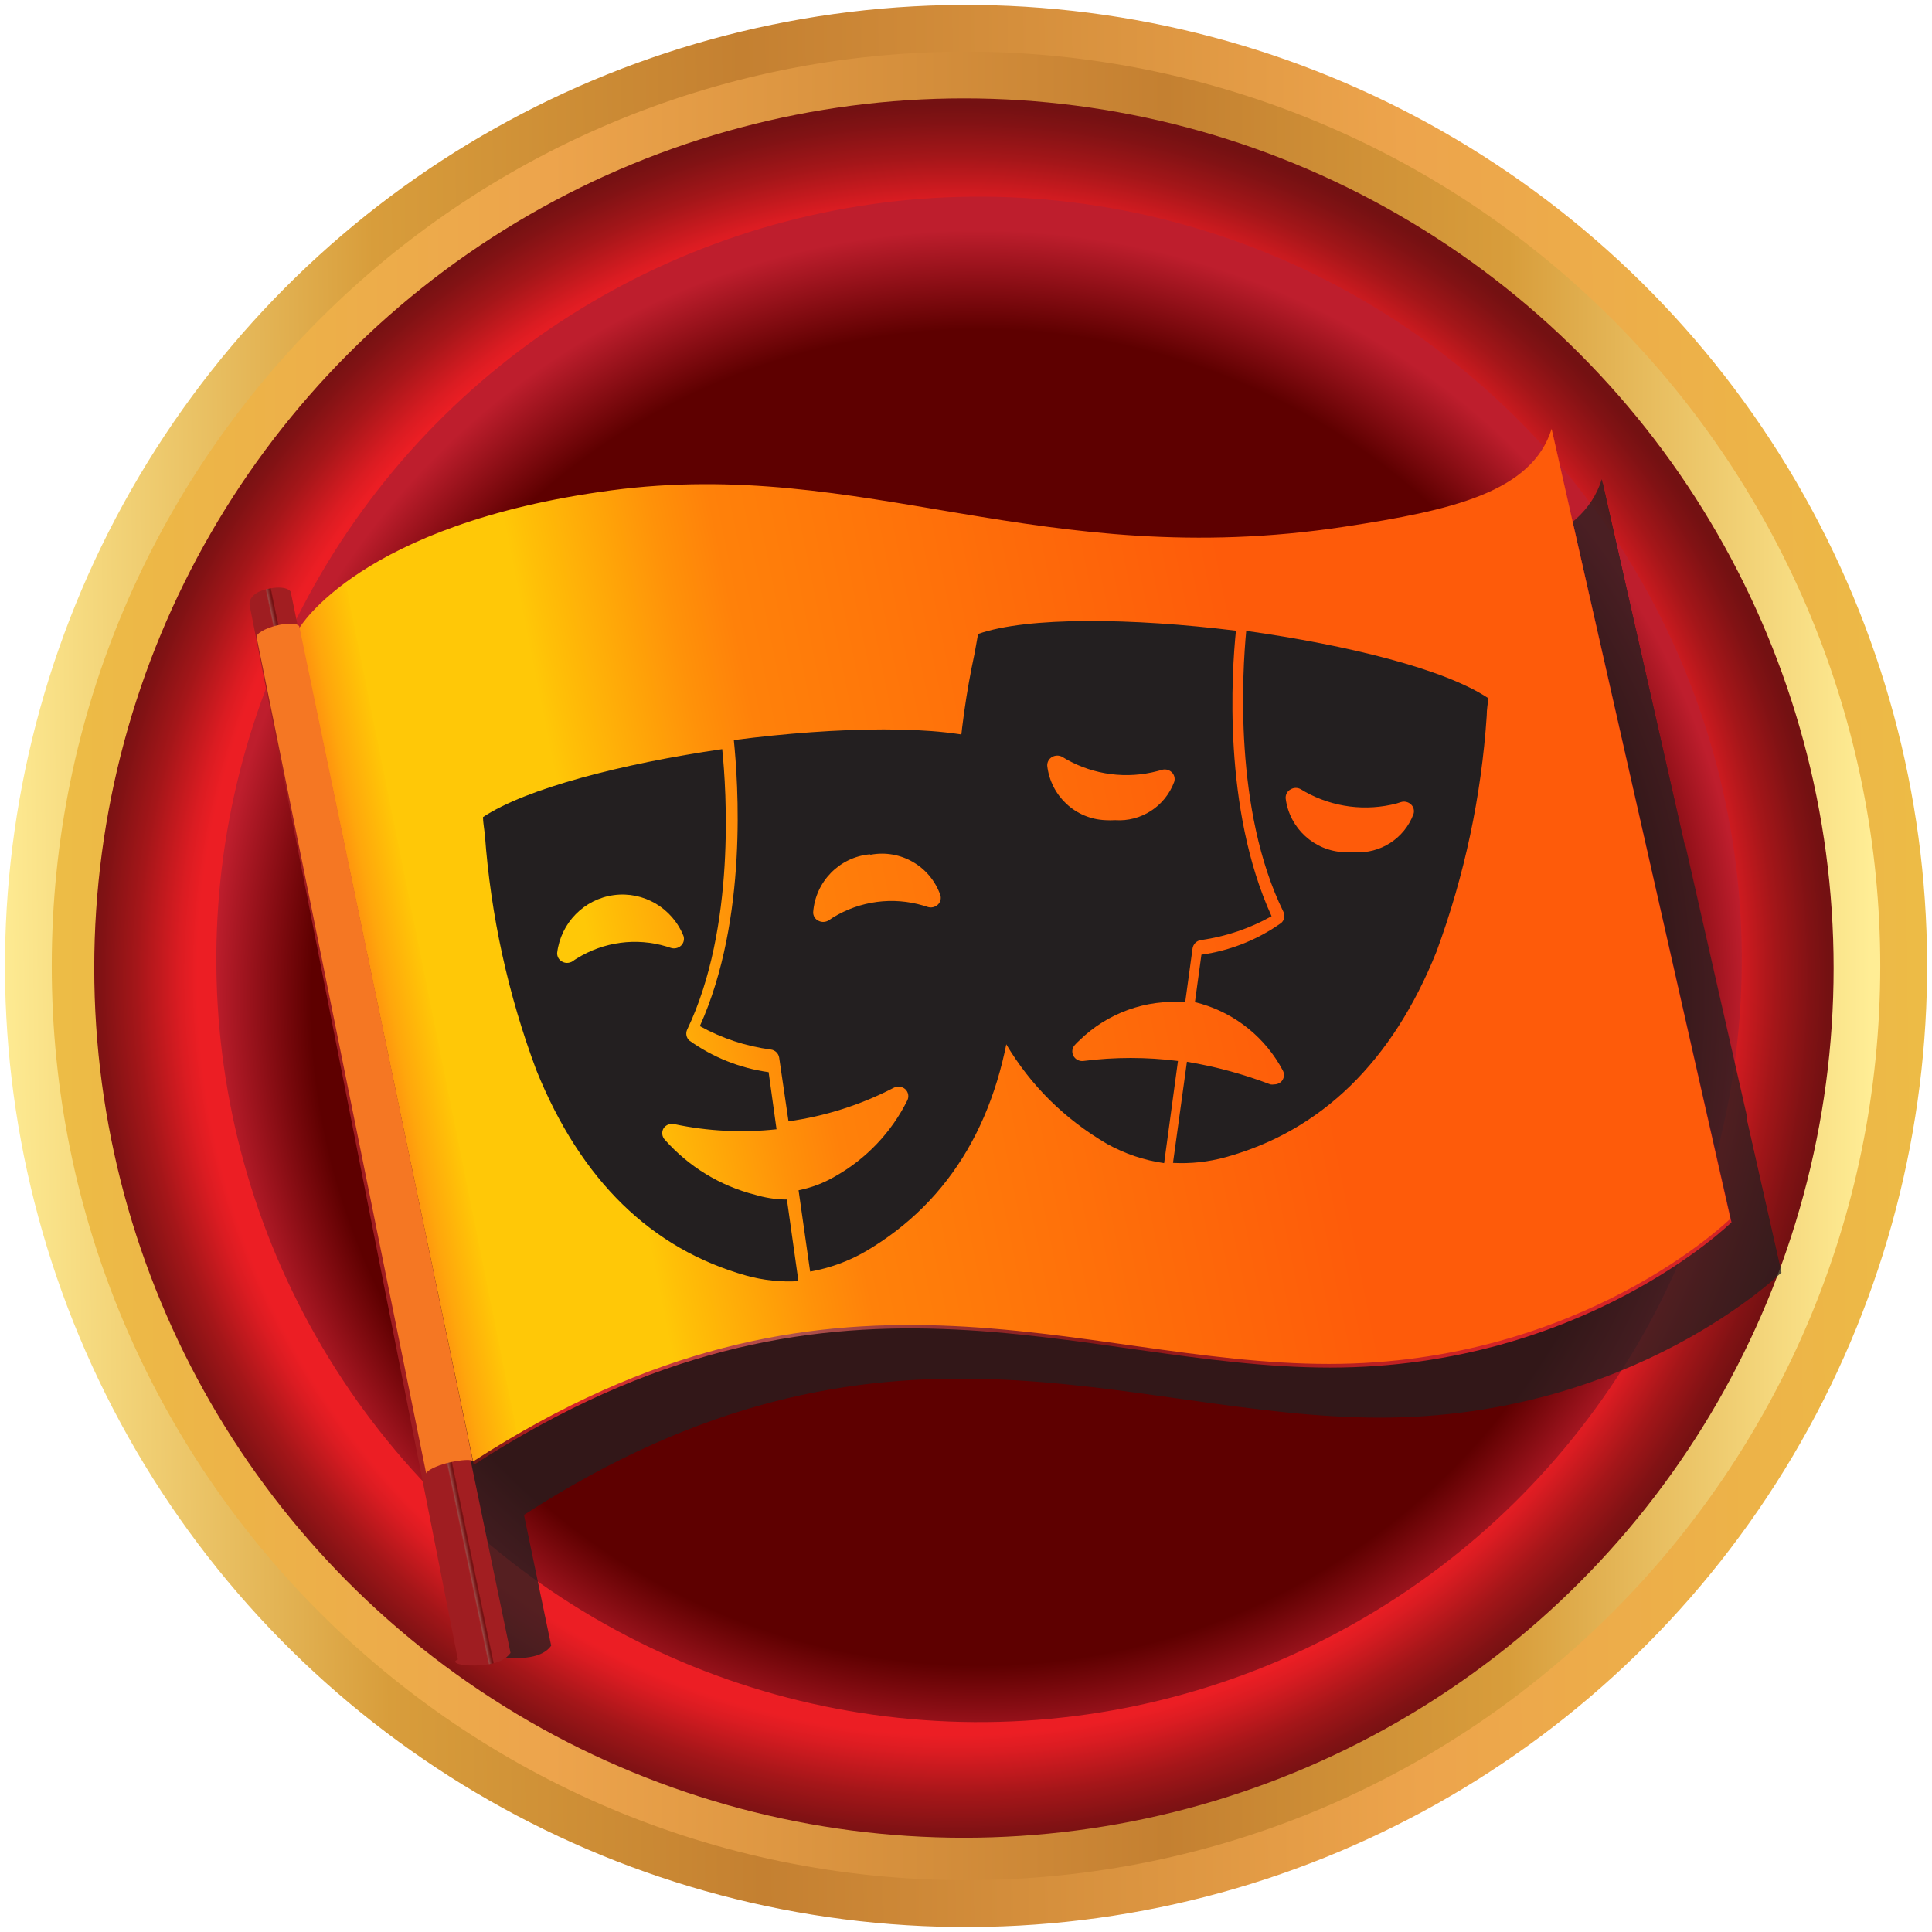
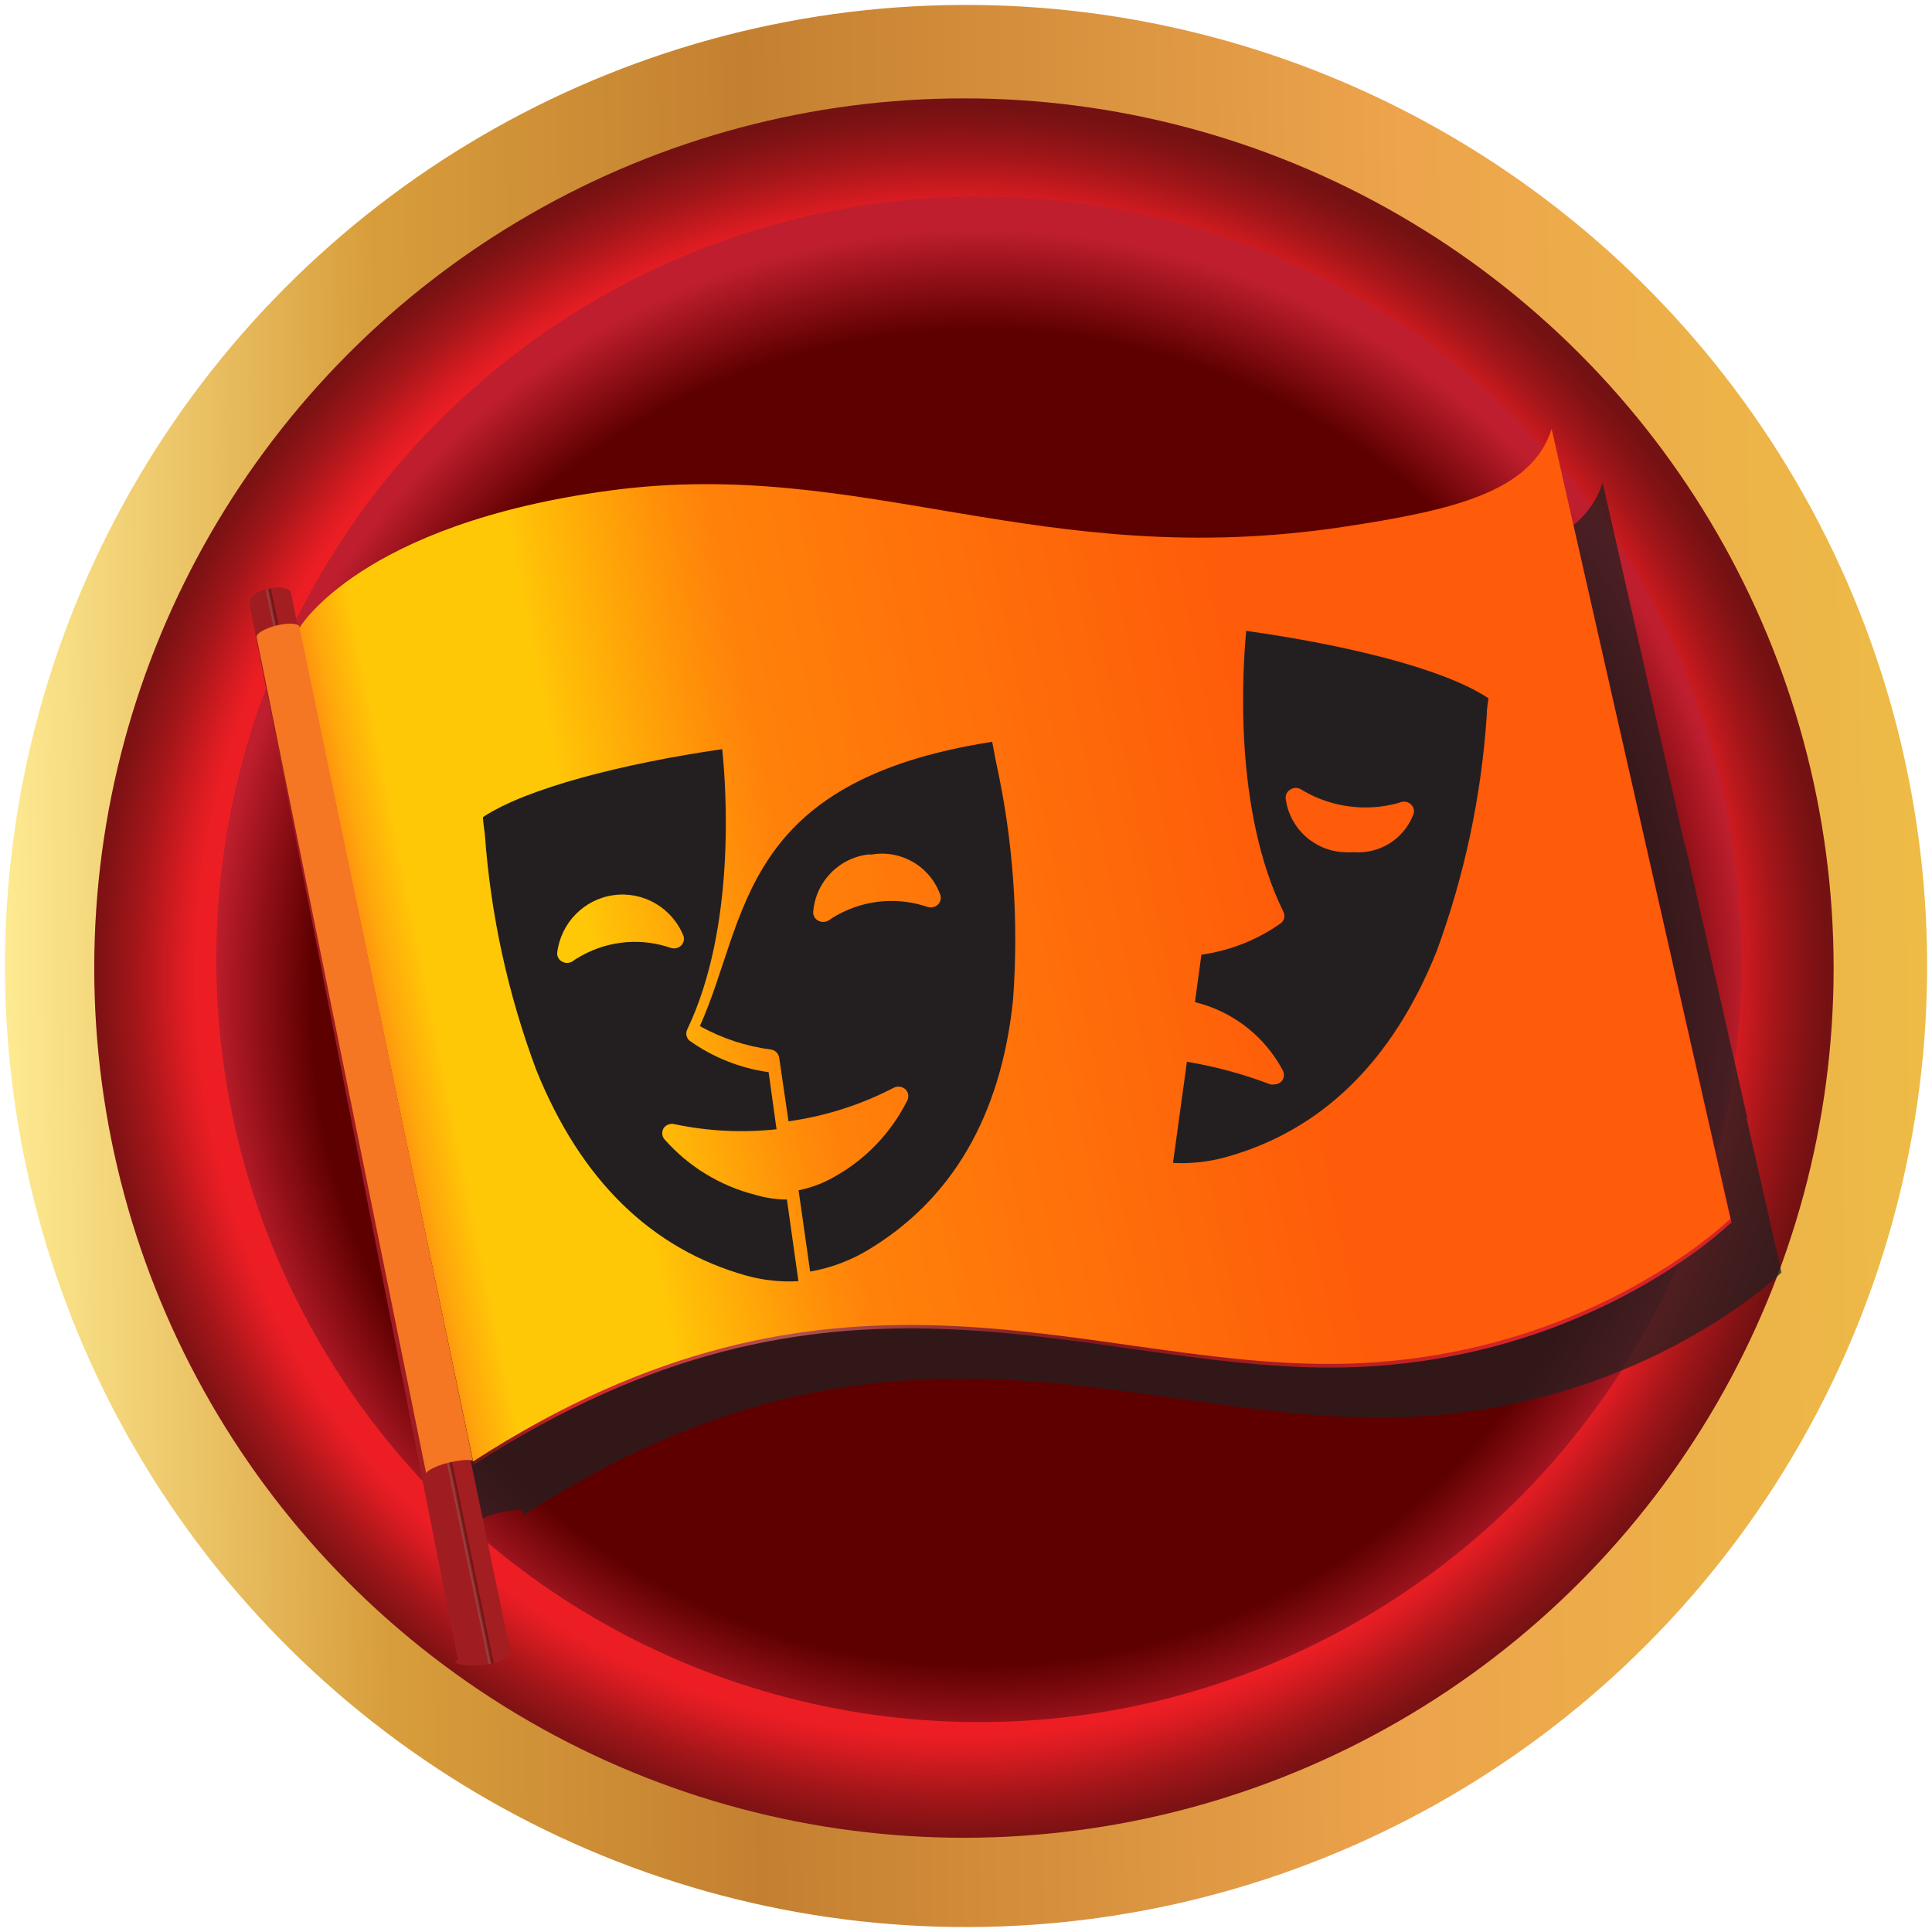
<svg xmlns="http://www.w3.org/2000/svg" width="196px" height="196px" viewBox="0 0 196 196" version="1.1">
  <title>EngagingHumorPath</title>
  <desc>Created with Sketch.</desc>
  <defs>
    <linearGradient x1="50.58%" y1="99.994%" x2="49.428%" y2="0%" id="linearGradient-1">
      <stop stop-color="#EDBC46" offset="0%" />
      <stop stop-color="#EDA44C" offset="27%" />
      <stop stop-color="#C48031" offset="61%" />
      <stop stop-color="#D89D3B" offset="80%" />
      <stop stop-color="#FFED95" offset="100%" />
    </linearGradient>
    <linearGradient x1="0.005%" y1="50%" x2="100%" y2="50%" id="linearGradient-2">
      <stop stop-color="#EDBC46" offset="0%" />
      <stop stop-color="#EDA44C" offset="27%" />
      <stop stop-color="#C48031" offset="61%" />
      <stop stop-color="#D89D3B" offset="80%" />
      <stop stop-color="#FFED95" offset="100%" />
    </linearGradient>
    <radialGradient cx="49.558%" cy="50.478%" fx="49.558%" fy="50.478%" r="49.946%" id="radialGradient-3">
      <stop stop-color="#7D1416" offset="0%" />
      <stop stop-color="#981819" offset="9%" />
      <stop stop-color="#C61F1F" offset="26%" />
      <stop stop-color="#E22323" offset="39%" />
      <stop stop-color="#ED2524" offset="46%" />
      <stop stop-color="#EC1E24" offset="87%" />
      <stop stop-color="#DB1C22" offset="89%" />
      <stop stop-color="#A41619" offset="94%" />
      <stop stop-color="#811214" offset="98%" />
      <stop stop-color="#741112" offset="100%" />
    </radialGradient>
    <radialGradient cx="47.525%" cy="50%" fx="47.525%" fy="50%" r="50%" id="radialGradient-4">
      <stop stop-color="#5E0000" offset="0%" />
      <stop stop-color="#5E0000" offset="61%" />
      <stop stop-color="#5E0000" offset="87%" />
      <stop stop-color="#BE1E2D" offset="100%" />
    </radialGradient>
    <linearGradient x1="1.363%" y1="55.932%" x2="98.265%" y2="41.968%" id="linearGradient-5">
      <stop stop-color="#4D1211" offset="0%" />
      <stop stop-color="#521312" offset="2%" />
      <stop stop-color="#601414" offset="4%" />
      <stop stop-color="#781718" offset="6%" />
      <stop stop-color="#991B1D" offset="8%" />
      <stop stop-color="#C32024" offset="11%" />
      <stop stop-color="#D82327" offset="12%" />
      <stop stop-color="#AE524F" offset="29%" />
      <stop stop-color="#912829" offset="43%" />
      <stop stop-color="#851719" offset="50%" />
      <stop stop-color="#D52427" offset="78%" />
    </linearGradient>
    <linearGradient x1="1.357%" y1="55.923%" x2="69.22%" y2="46.148%" id="linearGradient-6">
      <stop stop-color="#FF7B12" offset="0%" />
      <stop stop-color="#FF8011" offset="3%" />
      <stop stop-color="#FF8E0F" offset="6%" />
      <stop stop-color="#FFA60C" offset="8%" />
      <stop stop-color="#FFC607" offset="12%" />
      <stop stop-color="#FFC807" offset="12%" />
      <stop stop-color="#FFC807" offset="29%" />
      <stop stop-color="#FFC007" offset="31%" />
      <stop stop-color="#FF9209" offset="44%" />
      <stop stop-color="#FF810A" offset="50%" />
      <stop stop-color="#FE5B0A" offset="100%" />
    </linearGradient>
    <linearGradient x1="49.331%" y1="50.527%" x2="50.85%" y2="49.24%" id="linearGradient-7">
      <stop stop-color="#9F1D21" offset="0%" />
      <stop stop-color="#A21E21" offset="12%" />
      <stop stop-color="#994845" offset="29%" />
      <stop stop-color="#7F2222" offset="60%" />
      <stop stop-color="#731112" offset="78%" />
      <stop stop-color="#761213" offset="85%" />
      <stop stop-color="#811517" offset="90%" />
      <stop stop-color="#931A1C" offset="96%" />
      <stop stop-color="#A21E21" offset="99%" />
    </linearGradient>
  </defs>
  <g id="PathwaysPaths" stroke="none" stroke-width="1" fill="none" fill-rule="evenodd">
    <g id="PathwaysPaths-Copy" transform="translate(-63, -694)">
      <g id="EngagingHumorPath" transform="translate(62, 693)">
        <g>
          <circle id="Oval" fill="url(#linearGradient-1)" fill-rule="nonzero" transform="translate(99.005, 98.999) rotate(-89.34) translate(-99.005, -98.999) " cx="99.005" cy="98.999" r="97.5" />
-           <path d="M191.75,99 C191.744,150.223 150.216,191.744 98.993,191.74 C47.77,191.736 6.25,150.21 6.25,98.987 C6.25,47.764 47.777,6.24 99,6.24 C123.601,6.24 147.193,16.013 164.588,33.409 C181.982,50.806 191.753,74.399 191.75,99 Z" id="Shape" fill="url(#linearGradient-2)" fill-rule="nonzero" />
          <circle id="Oval" fill="url(#radialGradient-3)" fill-rule="nonzero" cx="98.79" cy="99.21" r="88.23" />
          <circle id="Oval" fill="url(#radialGradient-4)" fill-rule="nonzero" transform="translate(100.325, 98.326) rotate(-89.64) translate(-100.325, -98.326) " cx="100.325" cy="98.326" r="77.38" />
          <g id="Group" transform="translate(26, 44)" fill-rule="nonzero">
            <g opacity="0.75" style="mix-blend-mode: multiply;" transform="translate(5, 5)" fill="#231F20" id="Shape">
              <path d="M5.52,21.2 C5.52,21.2 11.63,10.6 37.16,7.2 C62.88,3.78 80.79,15.56 111.59,10.88 C122.45,9.23 130.54,7.38 132.59,0.96 L150.73,81.09 C150.73,81.09 135.73,95.82 110.01,95.82 C84.29,95.82 59.56,82.12 23.13,105.7 L5.52,21.2 Z" />
-               <path d="M5.44,20.84 C5.44,20.84 11.55,10.24 37.08,6.84 C62.79,3.43 80.71,15.21 111.5,10.53 C122.37,8.88 130.5,7.02 132.5,0.61 L150.63,80.73 C150.63,80.73 135.63,95.46 109.92,95.46 C84.21,95.46 59.47,81.77 23.04,105.34 L5.44,20.84 Z" />
-               <path d="M25.917,118.956 L4.81,17.4 C4.81,17.4 4.19,16.4 2.18,16.85 C0.17,17.3 0.41,18.49 0.41,18.49 L20.577,119.636 C20.577,120.026 21.517,120.466 23.757,120.106 C24.764,119.939 25.484,119.556 25.917,118.956 Z" />
              <path d="M20.63,105.47 C21.92,105.17 22.98,105.11 23.08,105.35 L5.45,20.63 L5.45,20.63 C5.27,20.31 4.27,20.27 3.12,20.56 C1.97,20.85 1,21.4 1.12,21.77 L18.34,106.6 C18.28,106.34 19.31,105.78 20.63,105.47 Z" />
              <path d="M141,37.83 C139,37.57 126.59,35.58 125.71,35.49 C124.83,35.4 124.02,35.32 123.18,35.2 C119.74,34.74 116.27,34.33 112.86,33.69 C111.73,33.47 110.6,33.23 109.48,32.96 C107.89,32.57 106.31,32.16 104.74,31.72 C103.17,31.28 101.6,30.83 100.03,30.37 L95.38,29 L95.38,29.21 C95.427,29.51 95.371,29.817 95.22,30.08 L94.96,31.41 C94.96,31.41 94.66,32.76 94.59,33.41 C94.528,34.058 94.431,34.702 94.3,35.34 C93.748,37.971 92.651,40.458 91.08,42.64 L90.83,42.99 C90.649,43.236 90.452,43.47 90.24,43.69 C89.697,44.317 89.011,44.804 88.24,45.11 C88.069,45.149 87.891,45.149 87.72,45.11 C87.348,45.008 87.032,44.764 86.84,44.43 C86.506,43.918 86.244,43.363 86.06,42.78 C85.54,41.34 85.14,39.85 84.54,37.9 C85.35,38.39 86,38.78 86.54,39.07 C87.039,39.396 87.608,39.601 88.2,39.67 C88.4,39.681 88.598,39.633 88.77,39.53 C89.078,39.318 89.329,39.033 89.5,38.7 C89.793,38.178 90.056,37.641 90.29,37.09 L90.61,36.36 C91.267,34.822 91.733,33.211 92,31.56 L92.25,30 C92.17,29.44 92.51,29.11 92.39,28.54 C92.29,28.47 92.39,28.54 92.39,28.54 C92.39,28.54 92.48,28.54 92.53,28.45 L92.6,28.12 L90.6,27.51 L90.09,27.37 L89.16,27.12 C88.74,27.02 88.32,26.9 87.92,26.77 C87.498,26.638 87.09,26.468 86.7,26.26 C86.351,26.071 86.042,25.816 85.79,25.51 C83.746,23.107 81.427,20.952 78.88,19.09 C77.88,18.32 76.88,17.56 75.88,16.77 C75.39,16.38 74.88,15.99 74.42,15.58 C73.56,14.84 72.72,14.08 71.87,13.32 C71.02,12.56 70.19,11.8 69.33,11.06 C69.09,10.86 68.87,10.69 68.65,10.53 C68.451,10.388 68.244,10.258 68.03,10.14 C67.712,9.948 67.364,9.809 67,9.73 C66.664,9.674 66.32,9.705 66,9.82 C65.675,9.945 65.382,10.14 65.14,10.39 C63.93,11.58 63.93,13.39 65.27,15.09 C65.576,15.481 65.91,15.848 66.27,16.19 C66.62,16.53 66.99,16.86 67.36,17.19 C67.73,17.52 68.36,17.97 68.81,18.34 C69.26,18.71 69.81,19.09 70.24,19.5 L70.24,19.5 C70.344,19.592 70.441,19.693 70.53,19.8 C70.829,20.074 71.008,20.455 71.03,20.86 C71.011,21.106 70.882,21.33 70.68,21.47 C70.408,21.648 70.107,21.777 69.79,21.85 C67.648,22.387 65.457,22.702 63.25,22.79 C60.25,22.93 57.15,23.01 54.09,23.1 L49.52,23.26 C47.99,23.26 46.52,23.38 44.94,23.47 C44.804,23.456 44.666,23.456 44.53,23.47 C44.081,23.573 43.65,23.742 43.25,23.97 C42.984,24.122 42.736,24.303 42.51,24.51 C42.409,24.606 42.315,24.71 42.23,24.82 C42.151,24.918 42.083,25.026 42.03,25.14 C42.03,25.14 42.03,25.14 42.03,25.14 C41.975,25.326 41.975,25.524 42.03,25.71 C42.212,26.279 42.457,26.826 42.76,27.34 C42.908,27.62 43.041,27.907 43.16,28.2 C42.53,28.52 41.56,28.63 40.77,28.99 C39.847,29.322 39.286,30.26 39.43,31.23 C39.465,31.447 39.574,31.645 39.74,31.79 C40.094,32.108 40.479,32.39 40.89,32.63 L41.37,32.92 C41.692,33.116 42.002,33.33 42.3,33.56 C42.291,34.058 42.315,34.555 42.37,35.05 C42.364,35.133 42.364,35.217 42.37,35.3 C42.402,35.438 42.464,35.568 42.55,35.68 C42.632,35.79 42.738,35.879 42.86,35.94 C43.016,36.014 43.18,36.068 43.35,36.1 L43.67,36.1 L44.49,36.17 L44.49,36.17 L45.59,36.23 C46.29,36.23 46.99,36.31 47.7,36.36 L49.8,36.51 C49.8,36.8 49.73,37.07 49.72,37.31 C49.68,37.723 49.717,38.14 49.83,38.54 C50.1,39.38 50.83,39.79 52.42,40.13 C53.734,40.419 55.075,40.564 56.42,40.56 C57.12,40.56 57.81,40.56 58.5,40.49 L61.5,40.33 C62.5,40.33 63.5,40.24 64.5,40.26 L64.65,40.26 C65.75,40.26 66.85,40.32 67.94,40.36 C71.23,40.5 74.51,40.71 77.8,40.89 C77.915,40.898 78.025,40.936 78.12,41 L78.42,41.17 C77.95,45.74 78.2,48.71 79.23,50.75 C79.515,51.309 79.879,51.824 80.31,52.28 C80.989,52.97 81.789,53.529 82.67,53.93 C84.139,54.58 85.67,55.079 87.24,55.42 C85.06,55.48 82.877,55.523 80.69,55.55 L74.14,55.62 L73.31,55.62 L72.47,55.62 C71.602,55.534 70.728,55.534 69.86,55.62 C69.034,55.717 68.22,55.898 67.43,56.16 C66.397,56.496 65.407,56.953 64.48,57.52 C64.14,57.73 63.8,57.95 63.48,58.19 C62.665,58.796 61.9,59.464 61.19,60.19 C61.03,60.35 60.87,60.5 60.72,60.66 C60.423,60.976 60.146,61.31 59.89,61.66 C59.183,62.686 58.633,63.811 58.26,65 C57.366,67.496 57.159,70.186 57.66,72.79 L65.37,75.45 C64.234,77.86 62.59,79.996 60.55,81.71 C60.103,82.03 59.632,82.315 59.14,82.56 C58.86,82.7 58.58,82.85 58.27,82.97 C58.049,82.697 57.861,82.398 57.71,82.08 C56.682,78.686 56.011,75.194 55.71,71.66 C55.645,70.604 55.645,69.546 55.71,68.49 C55.76,67.416 55.883,66.347 56.08,65.29 C56.212,64.607 56.407,63.938 56.66,63.29 C57.024,62.324 57.582,61.442 58.3,60.7 C59.077,59.924 60.026,59.342 61.07,59 C61.148,58.97 61.222,58.93 61.29,58.88 C61.371,58.826 61.448,58.766 61.52,58.7 C61.68,58.56 61.86,58.39 62.1,58.2 C61.79,58.2 61.54,58.14 61.33,58.12 C61.165,58.09 60.995,58.09 60.83,58.12 L60.83,58.12 L52.19,60.31 L43.55,62.48 L41.15,63.08 C40.71,63.19 40.26,63.28 39.81,63.37 C39.36,63.46 38.9,63.53 38.45,63.6 L36.87,63.82 L35.71,63.95 C34.62,64.07 33.52,64.17 32.42,64.24 C31.32,64.31 30.23,64.38 29.13,64.43 C27.921,64.583 26.695,64.539 25.5,64.3 C23.551,63.706 21.66,62.936 19.85,62 C19.63,61.89 19.419,61.763 19.22,61.62 C18.919,61.394 18.638,61.143 18.38,60.87 C18.215,60.693 18.062,60.506 17.92,60.31 C17.837,60.205 17.76,60.095 17.69,59.98 C16.95,58.74 16.55,57.55 15.87,56.28 C15.19,55.01 14.63,53.95 13.96,52.67 L11.07,46 L20.25,91.31 C21.05,92.11 22.12,92.581 23.25,92.63 C25.157,92.63 27.077,92.56 29.01,92.42 C33.76,92.06 38.5,91.58 43.24,91.06 L47.97,90.54 C50.73,90.23 53.48,89.87 56.23,89.54 C58.98,89.21 61.73,88.82 64.49,88.49 C64.778,88.458 65.061,88.387 65.33,88.28 C66.037,87.973 66.515,87.299 66.57,86.53 C66.7,85.64 66.84,84.75 66.96,83.87 C67.08,82.99 67.2,82.09 67.29,81.2 C67.38,80.31 67.43,79.65 67.48,78.86 C67.53,78.07 67.57,77.26 67.62,76.43 C69.93,77.31 71.82,78.64 73.7,78.63 C78.23,78.63 82.38,81.97 87.05,79.98 C87.108,79.96 87.172,79.96 87.23,79.98 C87.65,80.12 88.08,80.24 88.51,80.35 C90.699,80.721 92.863,81.225 94.99,81.86 C95.841,82.178 96.642,82.616 97.37,83.16 C97.902,83.479 98.501,83.668 99.12,83.71 C99.339,83.746 99.561,83.746 99.78,83.71 C100.417,83.624 100.949,83.181 101.15,82.57 C101.274,82.138 101.213,81.674 100.98,81.29 C100.98,81.2 100.88,81.13 100.84,81.04 C100.581,80.59 100.291,80.159 99.97,79.75 C99.598,79.267 99.179,78.821 98.72,78.42 C97.39,77.29 95.97,76.27 94.57,75.23 C94.11,74.88 93.64,74.53 93.19,74.17 C89.13,70.983 85.087,67.777 81.06,64.55 C80.31,63.95 79.62,63.27 78.9,62.62 L79.17,62.1 L81.27,62.01 C81.97,62.01 82.68,61.94 83.37,61.88 C84.69,61.75 86.04,61.67 87.37,61.44 C87.8,61.36 88.23,61.26 88.65,61.14 C88.913,61.063 89.168,60.959 89.41,60.83 C89.921,60.549 90.384,60.188 90.78,59.76 C90.965,59.558 91.132,59.34 91.28,59.11 C91.389,58.923 91.458,58.715 91.48,58.5 C91.48,58.39 91.48,58.27 91.48,58.14 C91.48,57.77 91.48,57.36 91.41,56.94 C91.34,56.52 91.41,56.36 91.41,56.07 C96.63,56.9 101.99,57.7 107.34,58.62 C110.67,59.19 113.98,59.87 117.34,60.5 C118.447,60.707 119.557,60.907 120.67,61.1 C121.85,61.3 123.03,61.52 124.22,61.75 L126,62 C127.18,62.22 128.37,62.43 129.55,62.61 C130.73,62.79 145.48,65.22 147.27,65.43 L141,37.83 Z" />
            </g>
            <path d="M5.42,21.1 C5.42,21.1 11.54,10.51 37.07,7.1 C62.78,3.68 80.7,15.46 111.49,10.78 C122.35,9.13 130.49,7.28 132.49,0.86 L150.66,81 C150.66,81 135.66,95.74 109.95,95.74 C84.24,95.74 59.49,82 23.06,105.61 L5.42,21.1 Z" id="Shape" fill="url(#linearGradient-5)" />
            <path d="M5.34,20.75 C5.34,20.75 11.46,10.15 36.98,6.75 C62.7,3.33 80.61,15.11 111.41,10.43 C122.27,8.78 130.41,6.93 132.41,0.51 L150.54,80.64 C150.54,80.64 135.54,95.37 109.82,95.37 C84.1,95.37 59.41,81.68 23,105.26 L5.34,20.75 Z" id="Shape" fill="url(#linearGradient-6)" />
            <g id="Group-31" transform="translate(24, 20)" fill="#231F20">
-               <path d="M60.912,44.635 C60.498,44.687 60.095,44.48 59.894,44.112 C59.702,43.749 59.764,43.303 60.047,43.007 C60.185,42.849 60.333,42.7 60.489,42.562 C63.346,39.764 67.265,38.35 71.235,38.687 L71.984,33.223 C72.048,32.782 72.392,32.435 72.83,32.371 C75.348,32.018 77.779,31.197 80,29.949 C75.021,19.061 75.963,5.072 76.386,0.984 C65.833,-0.314 55.242,-0.449 50.225,1.314 L49.879,3.251 C48.161,11.233 47.617,19.425 48.264,27.566 C49.571,39.423 54.646,47.986 63.334,53.063 C65.124,54.056 67.078,54.712 69.101,55 L70.504,44.635 C67.32,44.229 64.097,44.229 60.912,44.635 Z M57.241,14.682 C57.225,14.313 57.419,13.968 57.741,13.791 C58.063,13.608 58.456,13.608 58.779,13.791 L59.202,14.043 C62.01,15.623 65.317,16.046 68.428,15.225 L68.851,15.108 C69.207,14.995 69.597,15.084 69.87,15.341 C70.136,15.593 70.234,15.979 70.12,16.329 C69.193,18.808 66.764,20.382 64.142,20.204 C63.809,20.224 63.475,20.224 63.142,20.204 C60.094,20.081 57.589,17.737 57.241,14.682 L57.241,14.682 Z" id="Shape" />
              <path d="M81.202,29.505 C81.39,29.884 81.303,30.342 80.989,30.626 C78.586,32.336 75.805,33.443 72.883,33.853 L72.225,38.665 C75.815,39.538 78.903,41.815 80.796,44.985 L81.144,45.603 C81.335,45.962 81.281,46.403 81.008,46.705 C80.809,46.906 80.537,47.017 80.254,47.014 C80.132,47.034 80.008,47.034 79.886,47.014 C77.145,45.967 74.307,45.197 71.412,44.714 L70,54.976 C71.8,55.073 73.603,54.877 75.34,54.396 C85.013,51.729 92.249,44.734 96.738,33.525 C99.568,25.84 101.281,17.79 101.826,9.619 C101.826,8.943 101.942,8.344 102,7.841 C97.55,4.865 87.703,2.449 77.429,1 C77.042,5.097 76.133,19.185 81.202,29.505 Z M81.937,17.079 C82.258,16.884 82.661,16.884 82.982,17.079 L83.407,17.33 L83.407,17.33 C86.235,18.906 89.562,19.328 92.694,18.509 L93.12,18.374 C93.478,18.261 93.87,18.35 94.145,18.606 C94.413,18.857 94.512,19.242 94.397,19.591 C93.469,22.068 91.021,23.641 88.38,23.456 C88.045,23.475 87.709,23.475 87.374,23.456 C84.335,23.331 81.827,21.039 81.434,18.026 C81.39,17.637 81.59,17.26 81.937,17.079 L81.937,17.079 Z" id="Shape" />
              <path d="M27.598,58.206 C24.056,57.306 20.862,55.356 18.431,52.606 C18.149,52.292 18.103,51.831 18.316,51.466 C18.557,51.111 18.991,50.942 19.407,51.042 C22.816,51.763 26.316,51.939 29.78,51.563 L28.976,45.77 C26.081,45.367 23.324,44.268 20.938,42.564 C20.63,42.288 20.537,41.842 20.708,41.464 C25.665,31.113 24.689,17.055 24.268,13 C14.124,14.468 4.344,16.997 0,19.894 C0,20.396 0.115,20.995 0.191,21.69 C0.784,29.864 2.544,37.91 5.416,45.577 C9.933,56.757 17.091,63.709 26.718,66.413 C28.437,66.887 30.221,67.076 32,66.973 L30.833,58.689 L30.603,58.689 C29.585,58.662 28.574,58.499 27.598,58.206 Z M9.512,34.241 C9.371,34.32 9.236,34.411 9.11,34.512 C8.933,34.627 8.727,34.688 8.517,34.686 C8.356,34.686 8.198,34.647 8.057,34.57 C7.719,34.408 7.508,34.059 7.522,33.681 C7.887,30.63 10.253,28.215 13.273,27.81 C16.293,27.405 19.202,29.113 20.344,31.963 C20.454,32.316 20.349,32.7 20.077,32.948 C19.795,33.2 19.4,33.281 19.043,33.16 L18.622,33.025 C15.552,32.099 12.237,32.542 9.512,34.241 Z" id="Shape" />
-               <path d="M22,41.097 C24.23,42.337 26.674,43.144 29.202,43.474 C29.638,43.529 29.984,43.868 30.049,44.304 L30.993,50.757 C34.715,50.238 38.323,49.088 41.661,47.357 C42.044,47.158 42.508,47.211 42.836,47.492 C43.151,47.782 43.238,48.247 43.048,48.632 C41.425,51.89 38.861,54.583 35.692,56.36 C34.551,57.025 33.308,57.495 32.014,57.751 L33.188,66 C35.182,65.652 37.099,64.952 38.85,63.933 C47.535,58.813 52.561,50.235 53.774,38.412 C54.372,30.294 53.782,22.132 52.021,14.185 C51.887,13.432 51.752,12.794 51.656,12.253 C46.63,10.515 36.019,10.708 25.447,12.079 C25.871,16.272 26.911,30.201 22,41.097 Z M39.331,23.71 C42.371,23.143 45.369,24.881 46.398,27.805 C46.508,28.159 46.403,28.543 46.129,28.791 C45.845,29.043 45.449,29.124 45.089,29.003 L44.665,28.868 C41.576,27.954 38.245,28.396 35.499,30.085 L35.499,30.085 L35.095,30.356 C34.917,30.471 34.709,30.532 34.498,30.53 C34.337,30.528 34.178,30.488 34.036,30.414 C33.698,30.259 33.486,29.916 33.496,29.544 C33.727,26.445 36.151,23.964 39.235,23.671 L39.331,23.71 Z" id="Shape" />
+               <path d="M22,41.097 C24.23,42.337 26.674,43.144 29.202,43.474 C29.638,43.529 29.984,43.868 30.049,44.304 L30.993,50.757 C34.715,50.238 38.323,49.088 41.661,47.357 C42.044,47.158 42.508,47.211 42.836,47.492 C43.151,47.782 43.238,48.247 43.048,48.632 C41.425,51.89 38.861,54.583 35.692,56.36 C34.551,57.025 33.308,57.495 32.014,57.751 L33.188,66 C35.182,65.652 37.099,64.952 38.85,63.933 C47.535,58.813 52.561,50.235 53.774,38.412 C54.372,30.294 53.782,22.132 52.021,14.185 C51.887,13.432 51.752,12.794 51.656,12.253 C25.871,16.272 26.911,30.201 22,41.097 Z M39.331,23.71 C42.371,23.143 45.369,24.881 46.398,27.805 C46.508,28.159 46.403,28.543 46.129,28.791 C45.845,29.043 45.449,29.124 45.089,29.003 L44.665,28.868 C41.576,27.954 38.245,28.396 35.499,30.085 L35.499,30.085 L35.095,30.356 C34.917,30.471 34.709,30.532 34.498,30.53 C34.337,30.528 34.178,30.488 34.036,30.414 C33.698,30.259 33.486,29.916 33.496,29.544 C33.727,26.445 36.151,23.964 39.235,23.671 L39.331,23.71 Z" id="Shape" />
            </g>
            <path d="M4.487,17.022 C4.487,17.022 4.09,16.3 2.08,16.76 C0.07,17.22 0.32,18.39 0.32,18.39 L21.453,125.357 C20.453,125.747 22.383,126.197 24.633,125.827 C25.639,125.661 26.359,125.281 26.793,124.687 L4.487,17.022 Z" id="Shape" fill="url(#linearGradient-7)" />
            <path d="M20.53,105.38 C21.83,105.08 22.89,105.02 22.98,105.26 L5.36,20.54 L5.36,20.54 C5.19,20.21 4.19,20.18 3.04,20.46 C1.89,20.74 0.92,21.3 1.04,21.67 L18.24,106.5 C18.19,106.25 19.22,105.69 20.53,105.38 Z" id="Shape" fill="#F57723" />
          </g>
        </g>
      </g>
    </g>
  </g>
</svg>